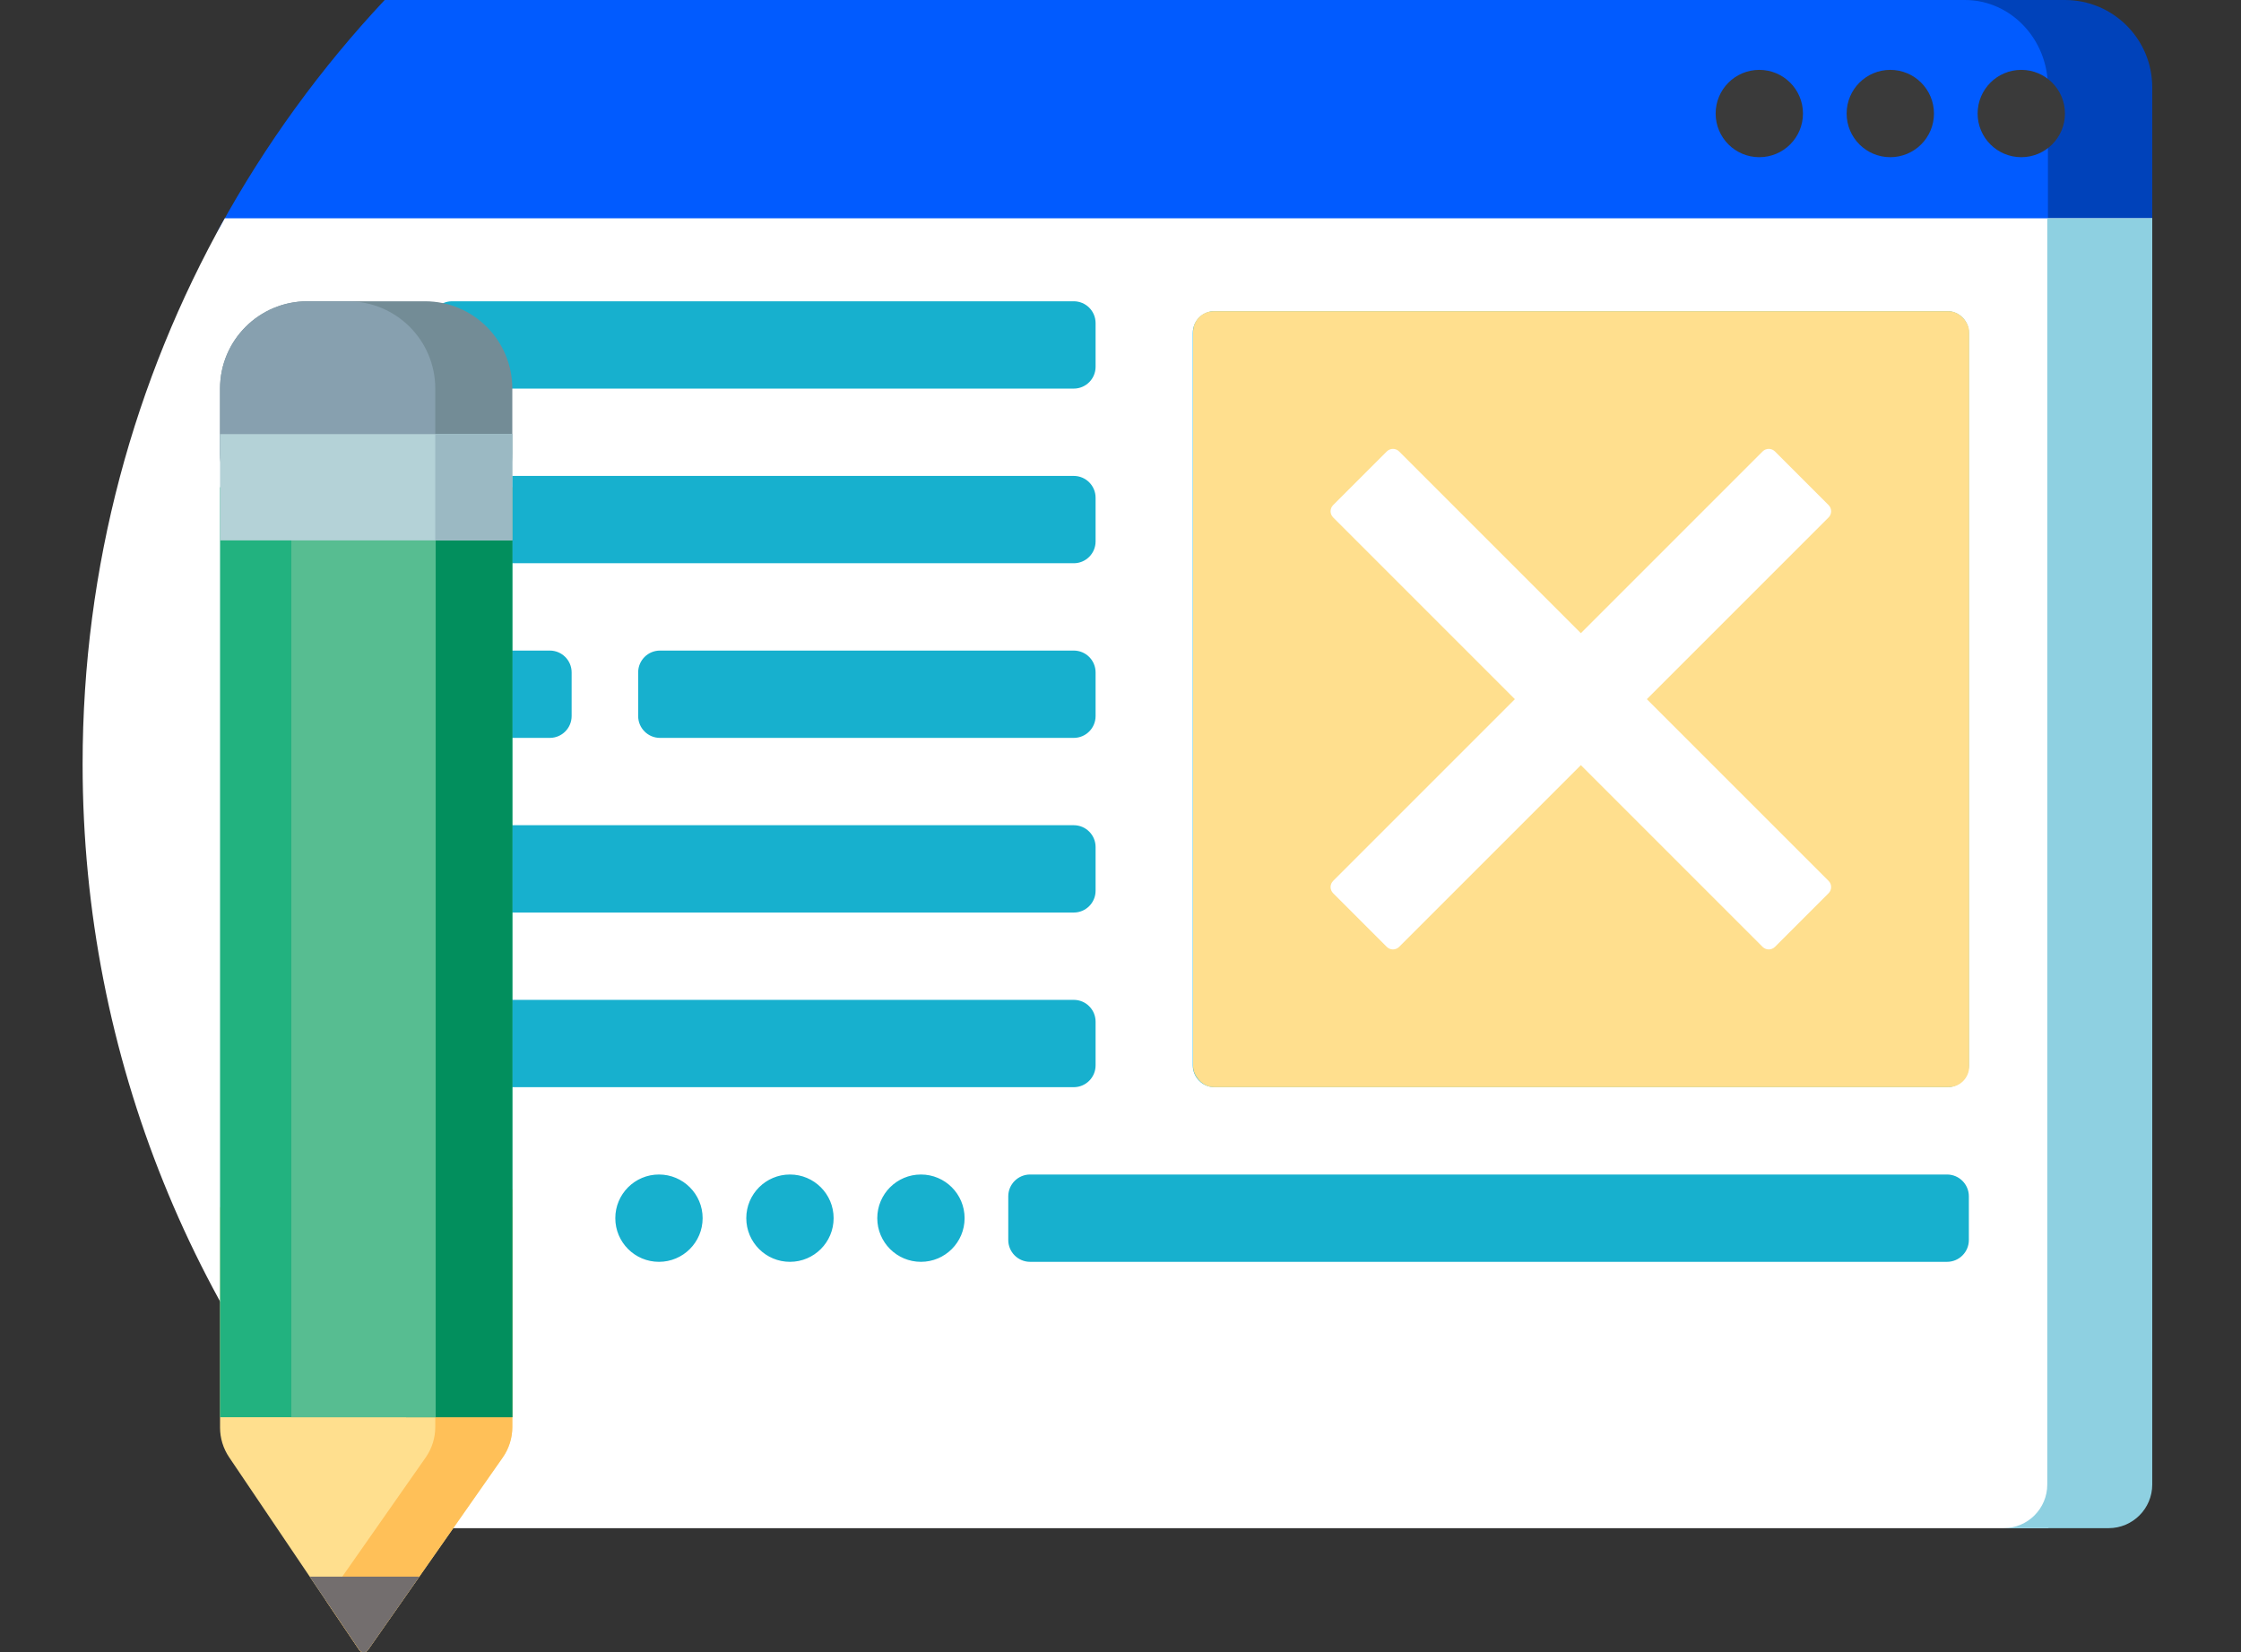
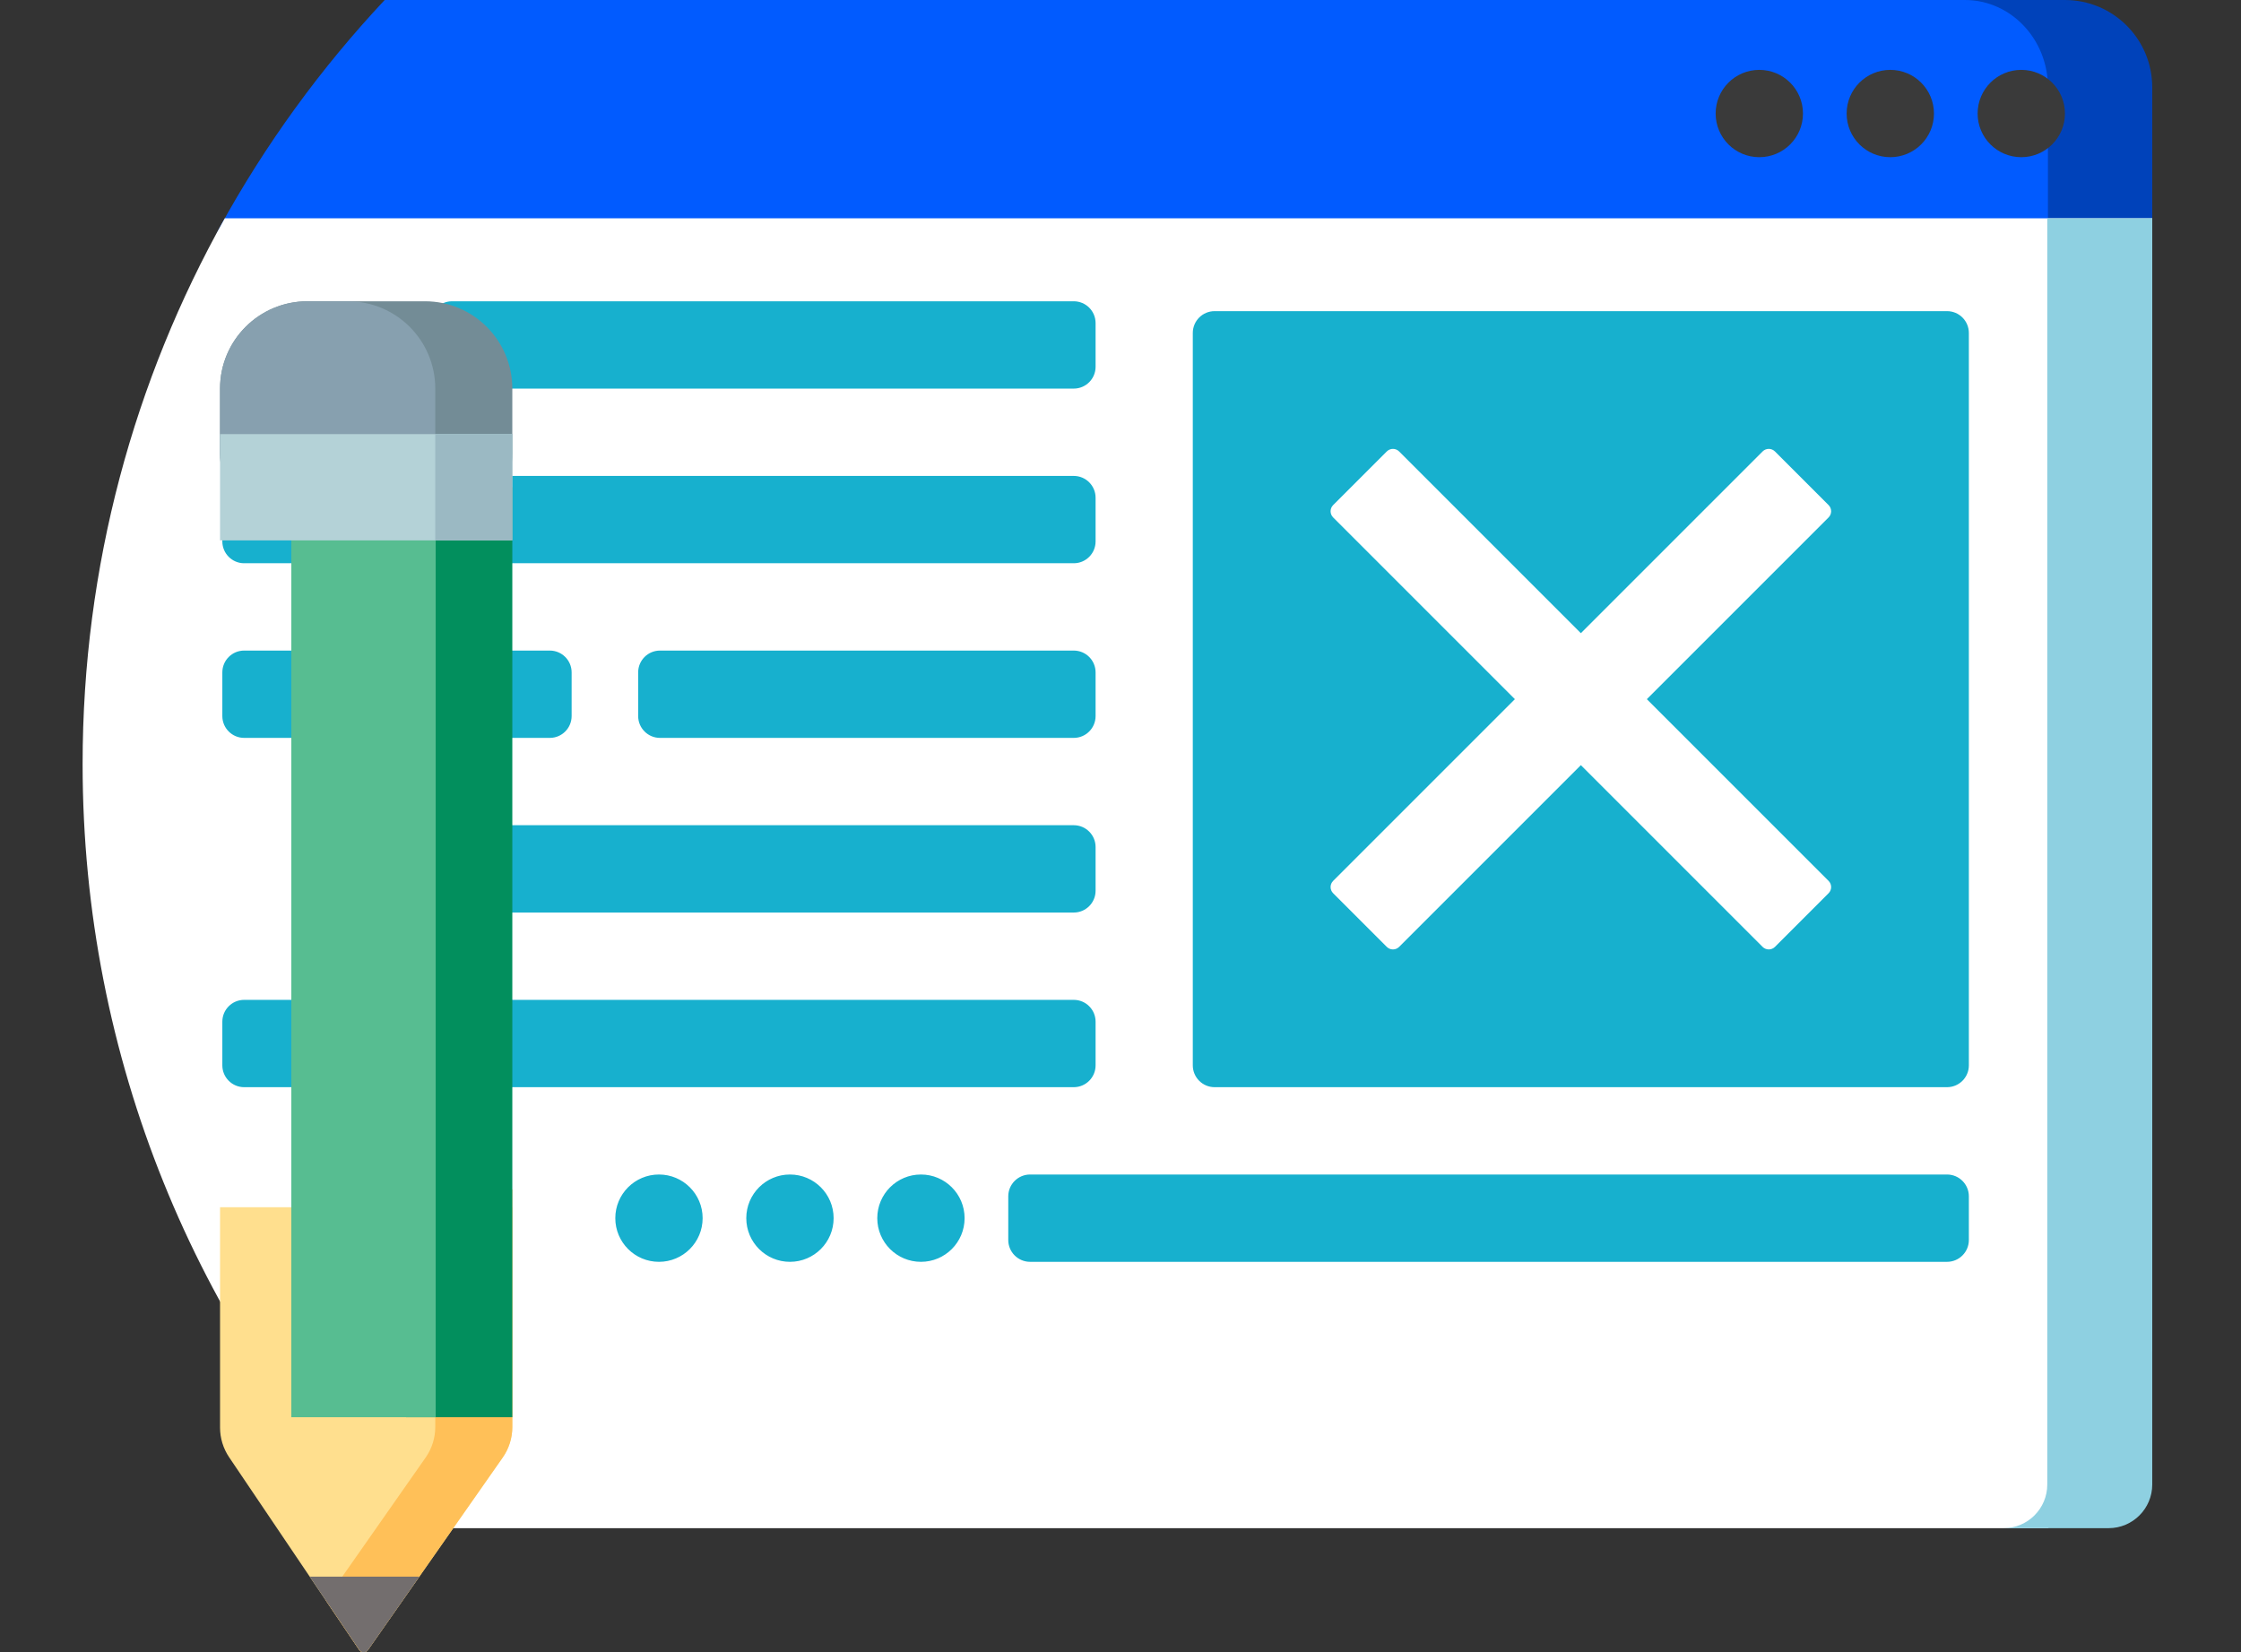
<svg xmlns="http://www.w3.org/2000/svg" width="217" height="160" viewBox="0 0 217 160" fill="none">
  <rect x="0" y="0" width="217" height="160" fill="#333333" stroke="none" />
  <g clip-path="url(#clip0_1004_391)">
    <path d="M182.193 29.596H199.95C204.621 29.596 208.406 25.81 208.406 21.14V8.456C208.406 3.786 204.621 0 199.95 0H182.193C177.522 0 173.737 3.786 173.737 8.456V21.14C173.737 25.81 177.522 29.596 182.193 29.596Z" fill="#0042BA" />
    <path d="M190.257 29.596C194.702 29.596 198.305 25.81 198.305 21.14V8.456C198.305 3.786 194.702 0 190.257 0H129.519H37.25C31.057 6.608 25.683 13.991 21.291 21.991C19.412 25.412 21.91 29.596 25.812 29.596H190.257Z" fill="#015BFF" />
    <path d="M191.497 10.994C191.497 13.329 193.39 15.222 195.725 15.222C198.06 15.222 199.953 13.329 199.953 10.994C199.953 8.659 198.06 6.766 195.725 6.766C193.39 6.766 191.497 8.659 191.497 10.994ZM170.357 6.766C172.692 6.766 174.585 8.659 174.585 10.994C174.585 13.329 172.692 15.222 170.357 15.222C168.022 15.222 166.129 13.329 166.129 10.994C166.129 8.659 168.022 6.766 170.357 6.766ZM183.041 6.766C185.376 6.766 187.269 8.659 187.269 10.994C187.269 13.329 185.376 15.222 183.041 15.222C180.706 15.222 178.813 13.329 178.813 10.994C178.813 8.659 180.706 6.766 183.041 6.766Z" fill="#3A3A3A" />
    <path d="M21.766 21.141C13.003 36.772 7.999 54.795 7.999 73.991C7.999 102.608 19.11 128.626 37.247 147.981H110.317H198.312C203.256 142.705 204.59 136.935 208.406 130.751V21.141H21.766Z" fill="white" />
    <path d="M194.013 147.981H204.178C206.513 147.981 208.406 146.088 208.406 143.753V54.965V21.141H198.241V54.965V143.753C198.241 146.088 196.348 147.981 194.013 147.981Z" fill="#8ED0E1" />
    <path d="M190.648 103.164V32.243C190.648 31.076 189.702 30.129 188.534 30.129H117.614C116.447 30.129 115.5 31.076 115.5 32.243V103.164C115.5 104.331 116.447 105.278 117.614 105.278H188.534C189.702 105.278 190.648 104.331 190.648 103.164ZM103.974 37.63H43.776C42.608 37.63 41.662 36.683 41.662 35.516V31.288C41.662 30.12 42.608 29.174 43.776 29.174H103.974C105.142 29.174 106.088 30.12 106.088 31.288V35.516C106.088 36.683 105.142 37.63 103.974 37.63ZM23.642 46.086H103.974C105.142 46.086 106.088 47.032 106.088 48.2V52.428C106.088 53.595 105.142 54.542 103.974 54.542H23.642C22.475 54.542 21.529 53.595 21.529 52.428V48.2C21.529 47.032 22.475 46.086 23.642 46.086ZM23.642 96.822H103.974C105.142 96.822 106.088 97.768 106.088 98.936V103.164C106.088 104.331 105.142 105.278 103.974 105.278H23.642C22.475 105.278 21.529 104.331 21.529 103.164V98.936C21.529 97.768 22.475 96.822 23.642 96.822ZM99.746 113.734H188.534C189.702 113.734 190.648 114.68 190.648 115.848V120.076C190.648 121.243 189.702 122.19 188.534 122.19H99.746C98.579 122.19 97.632 121.243 97.632 120.076V115.848C97.632 114.68 98.579 113.734 99.746 113.734ZM89.177 113.734C91.512 113.734 93.404 115.627 93.404 117.962C93.404 120.297 91.512 122.19 89.177 122.19C86.841 122.19 84.948 120.297 84.948 117.962C84.948 115.627 86.841 113.734 89.177 113.734ZM76.493 113.734C78.828 113.734 80.721 115.627 80.721 117.962C80.721 120.297 78.828 122.19 76.493 122.19C74.157 122.19 72.264 120.297 72.264 117.962C72.264 115.627 74.157 113.734 76.493 113.734ZM63.809 113.734C66.144 113.734 68.037 115.627 68.037 117.962C68.037 120.297 66.144 122.19 63.809 122.19C61.473 122.19 59.581 120.297 59.581 117.962C59.581 115.627 61.473 113.734 63.809 113.734ZM103.974 88.366H32.099C30.931 88.366 29.985 87.419 29.985 86.252V82.024C29.985 80.856 30.931 79.91 32.099 79.91H103.974C105.142 79.91 106.088 80.856 106.088 82.024V86.252C106.088 87.419 105.142 88.366 103.974 88.366ZM103.974 71.454H63.909C62.742 71.454 61.795 70.507 61.795 69.34V65.112C61.795 63.944 62.742 62.998 63.909 62.998H103.974C105.142 62.998 106.088 63.944 106.088 65.112V69.34C106.088 70.507 105.142 71.454 103.974 71.454ZM23.642 62.998H53.239C54.406 62.998 55.352 63.944 55.352 65.112V69.34C55.352 70.507 54.406 71.454 53.239 71.454H23.642C22.475 71.454 21.529 70.507 21.529 69.34V65.112C21.529 63.944 22.475 62.998 23.642 62.998Z" fill="#17B0CE" />
-     <rect x="115.531" y="30.131" width="75.148" height="75.144" rx="2" fill="#FFDF8E" />
    <path d="M129.091 86.496L134.285 91.691C134.615 92.021 135.15 92.021 135.48 91.691L153.078 74.093L170.675 91.691C171.005 92.021 171.541 92.021 171.871 91.691L177.065 86.496C177.395 86.166 177.395 85.631 177.065 85.301L159.467 67.704L177.065 50.106C177.395 49.776 177.395 49.241 177.065 48.91L171.871 43.716C171.541 43.386 171.005 43.386 170.675 43.716L153.078 61.314L135.48 43.716C135.15 43.386 134.615 43.386 134.285 43.716L129.091 48.91C128.76 49.241 128.76 49.776 129.091 50.106L146.688 67.704L129.091 85.301C128.76 85.631 128.76 86.166 129.091 86.496Z" fill="white" />
    <path d="M21.307 37.63V43.875C21.307 48.545 25.093 52.331 29.763 52.331H41.153C45.824 52.331 49.609 48.545 49.609 43.875V37.63C49.609 32.96 45.824 29.174 41.153 29.174H29.763C25.093 29.174 21.307 32.96 21.307 37.63Z" fill="#738C96" />
    <path d="M21.307 37.63V43.875C21.307 48.545 25.093 52.331 29.763 52.331H33.692C38.363 52.331 42.148 48.545 42.148 43.875V37.63C42.148 32.96 38.363 29.174 33.692 29.174H29.763C25.093 29.174 21.307 32.96 21.307 37.63Z" fill="#87A0AF" />
    <path d="M21.307 138.236C21.307 139.262 21.614 140.264 22.188 141.115L34.782 159.773C34.984 160.072 35.423 160.076 35.63 159.78L48.679 141.139C49.285 140.274 49.609 139.244 49.609 138.188V116.904H21.307L21.307 138.236Z" fill="#FFDF8E" />
    <path d="M41.218 141.139L31.538 154.967L34.782 159.773C34.984 160.073 35.423 160.076 35.63 159.78L48.679 141.139C49.285 140.274 49.609 139.244 49.609 138.188V115.17H42.148V138.188C42.148 139.244 41.823 140.274 41.218 141.139Z" fill="#FFC058" />
-     <path d="M21.307 137.237H49.609V47.184H21.307V137.237Z" fill="#22B27F" />
    <path d="M39.318 137.237H49.609V47.184H39.318V137.237Z" fill="#028F5D" />
    <path d="M28.21 137.237H42.188V47.184H28.21V137.237Z" fill="#57BD91" />
-     <path d="M21.307 52.329H49.609V42.037H21.307V52.329Z" fill="#B4D2D7" />
+     <path d="M21.307 52.329H49.609V42.037H21.307V52.329" fill="#B4D2D7" />
    <path d="M42.148 52.329H49.609V42.037H42.148V52.329Z" fill="#9BB9C3" />
    <path d="M29.999 152.678L34.789 159.774C34.991 160.073 35.43 160.076 35.637 159.781L40.609 152.678H29.999Z" fill="#736E6E" />
  </g>
  <defs>
    <clipPath id="clip0_1004_391">
      <rect width="217" height="160" fill="white" />
    </clipPath>
  </defs>
</svg>